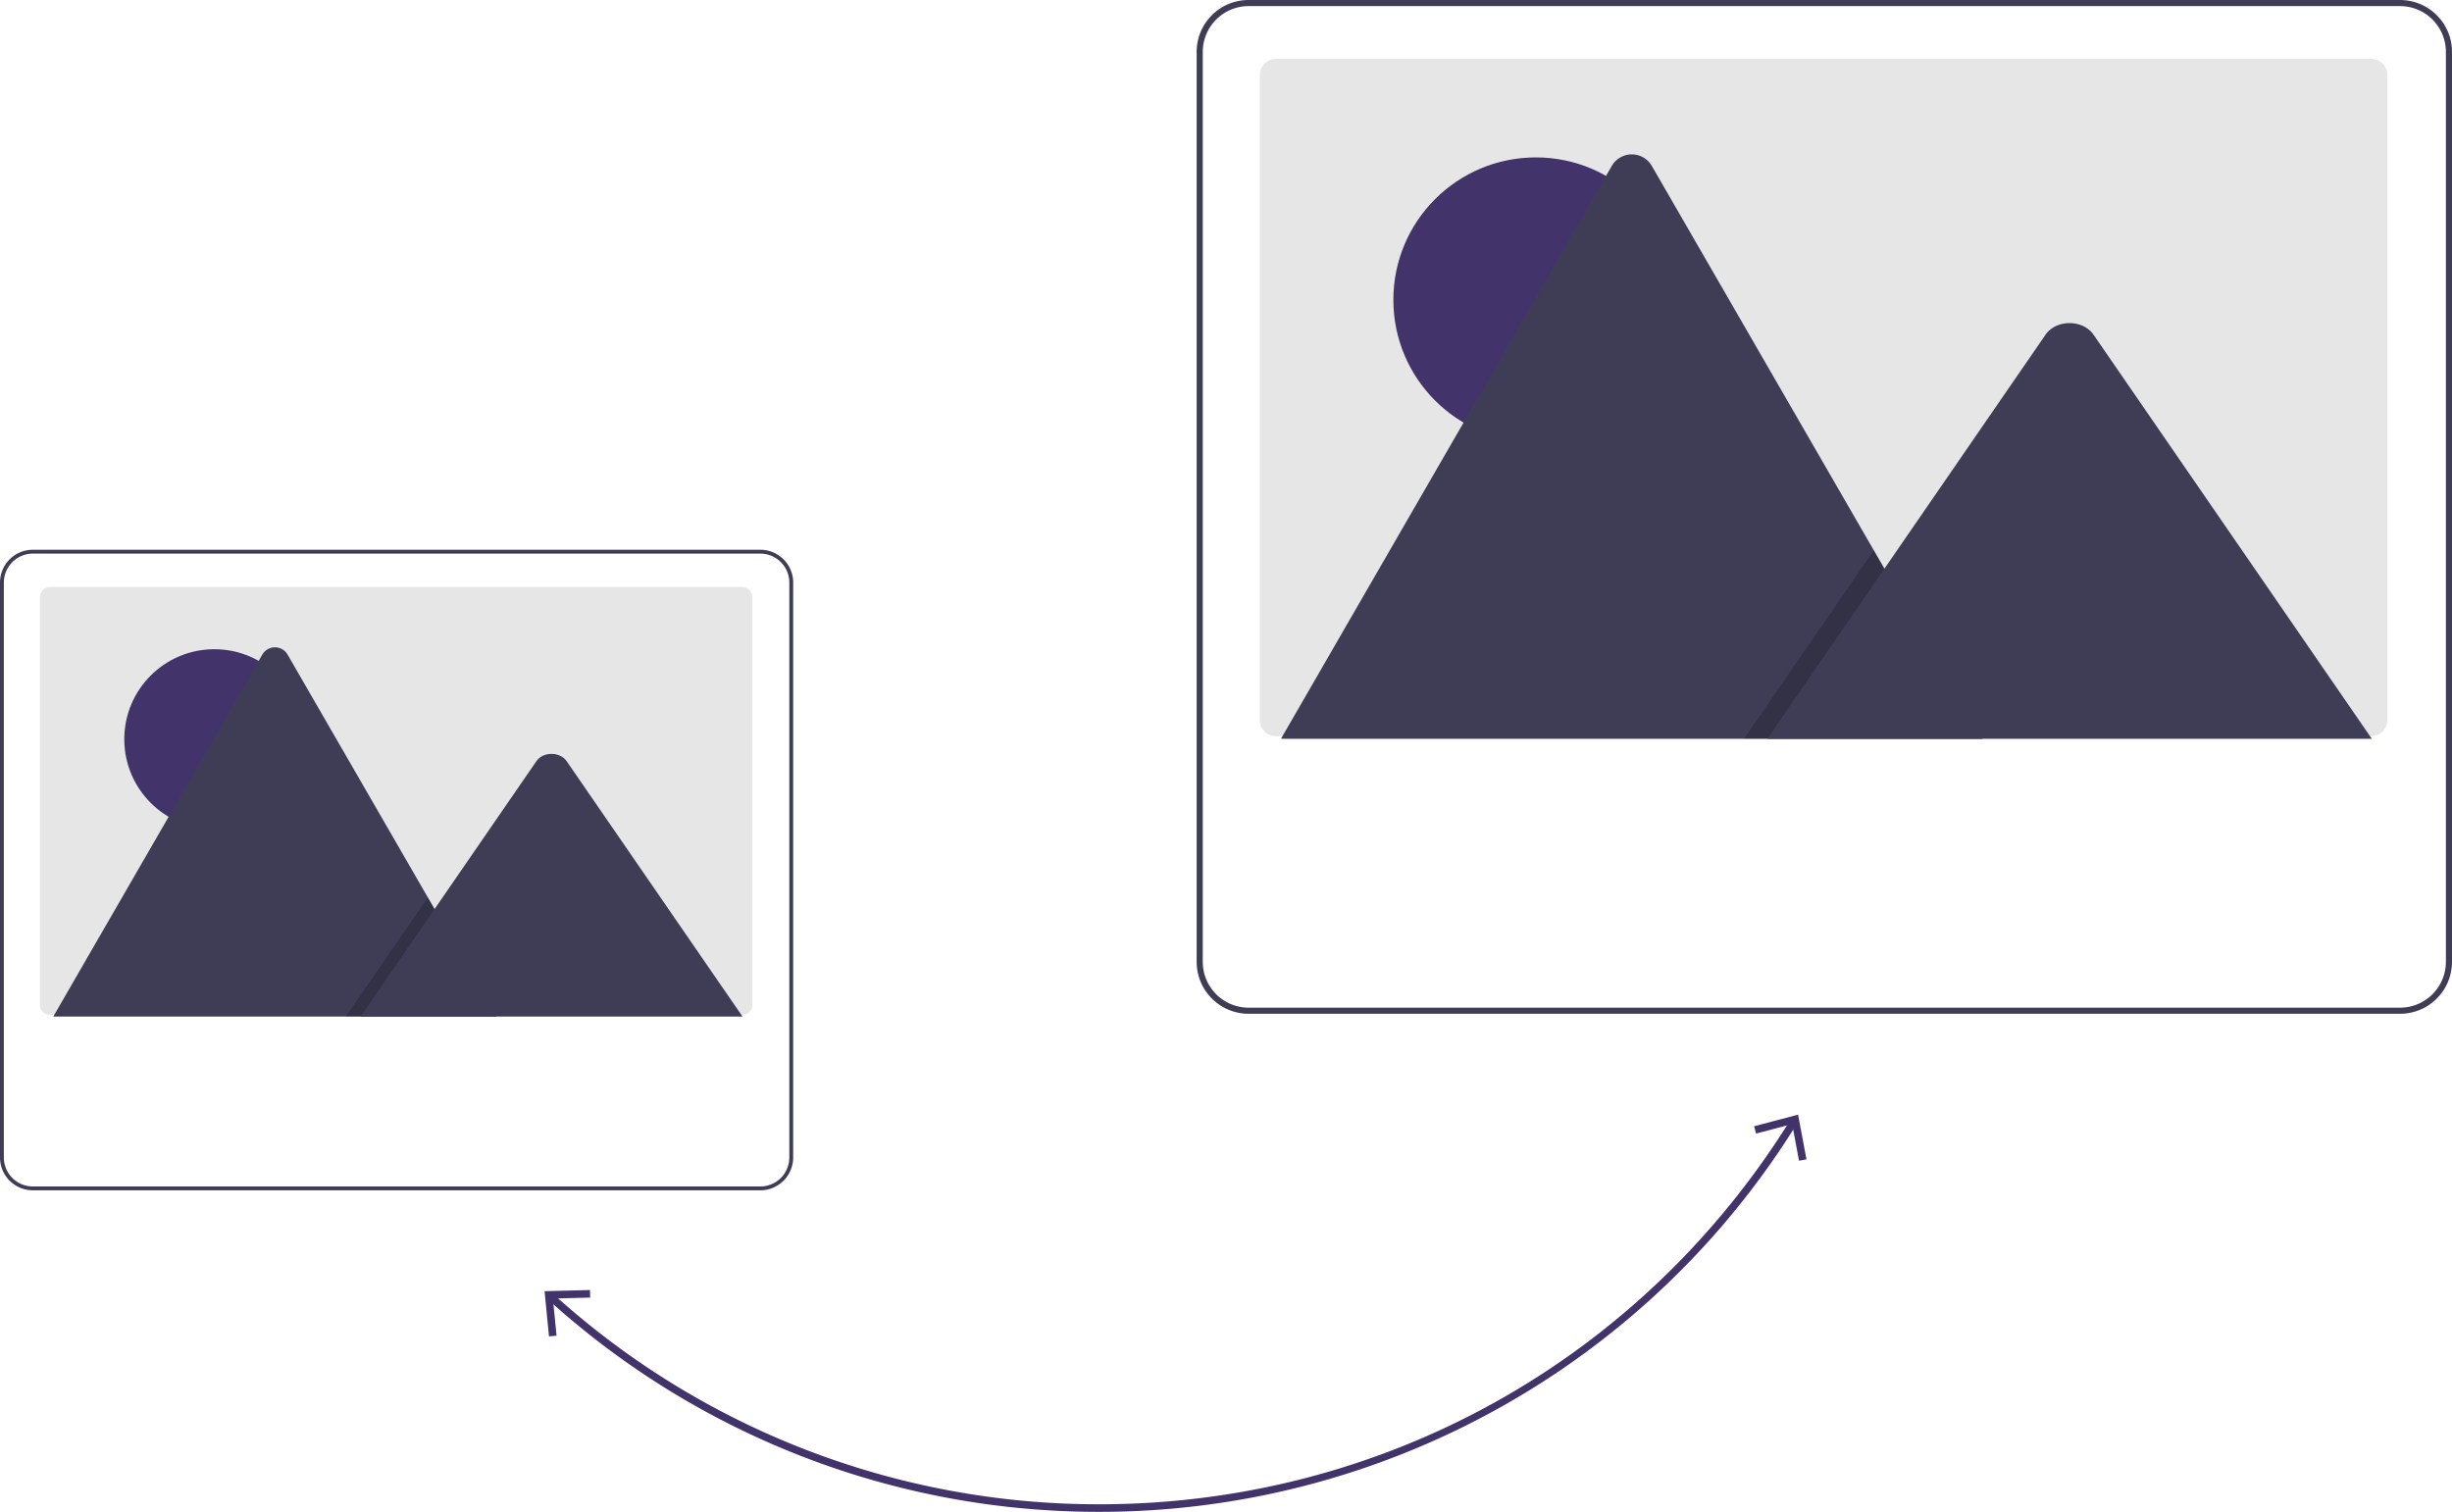
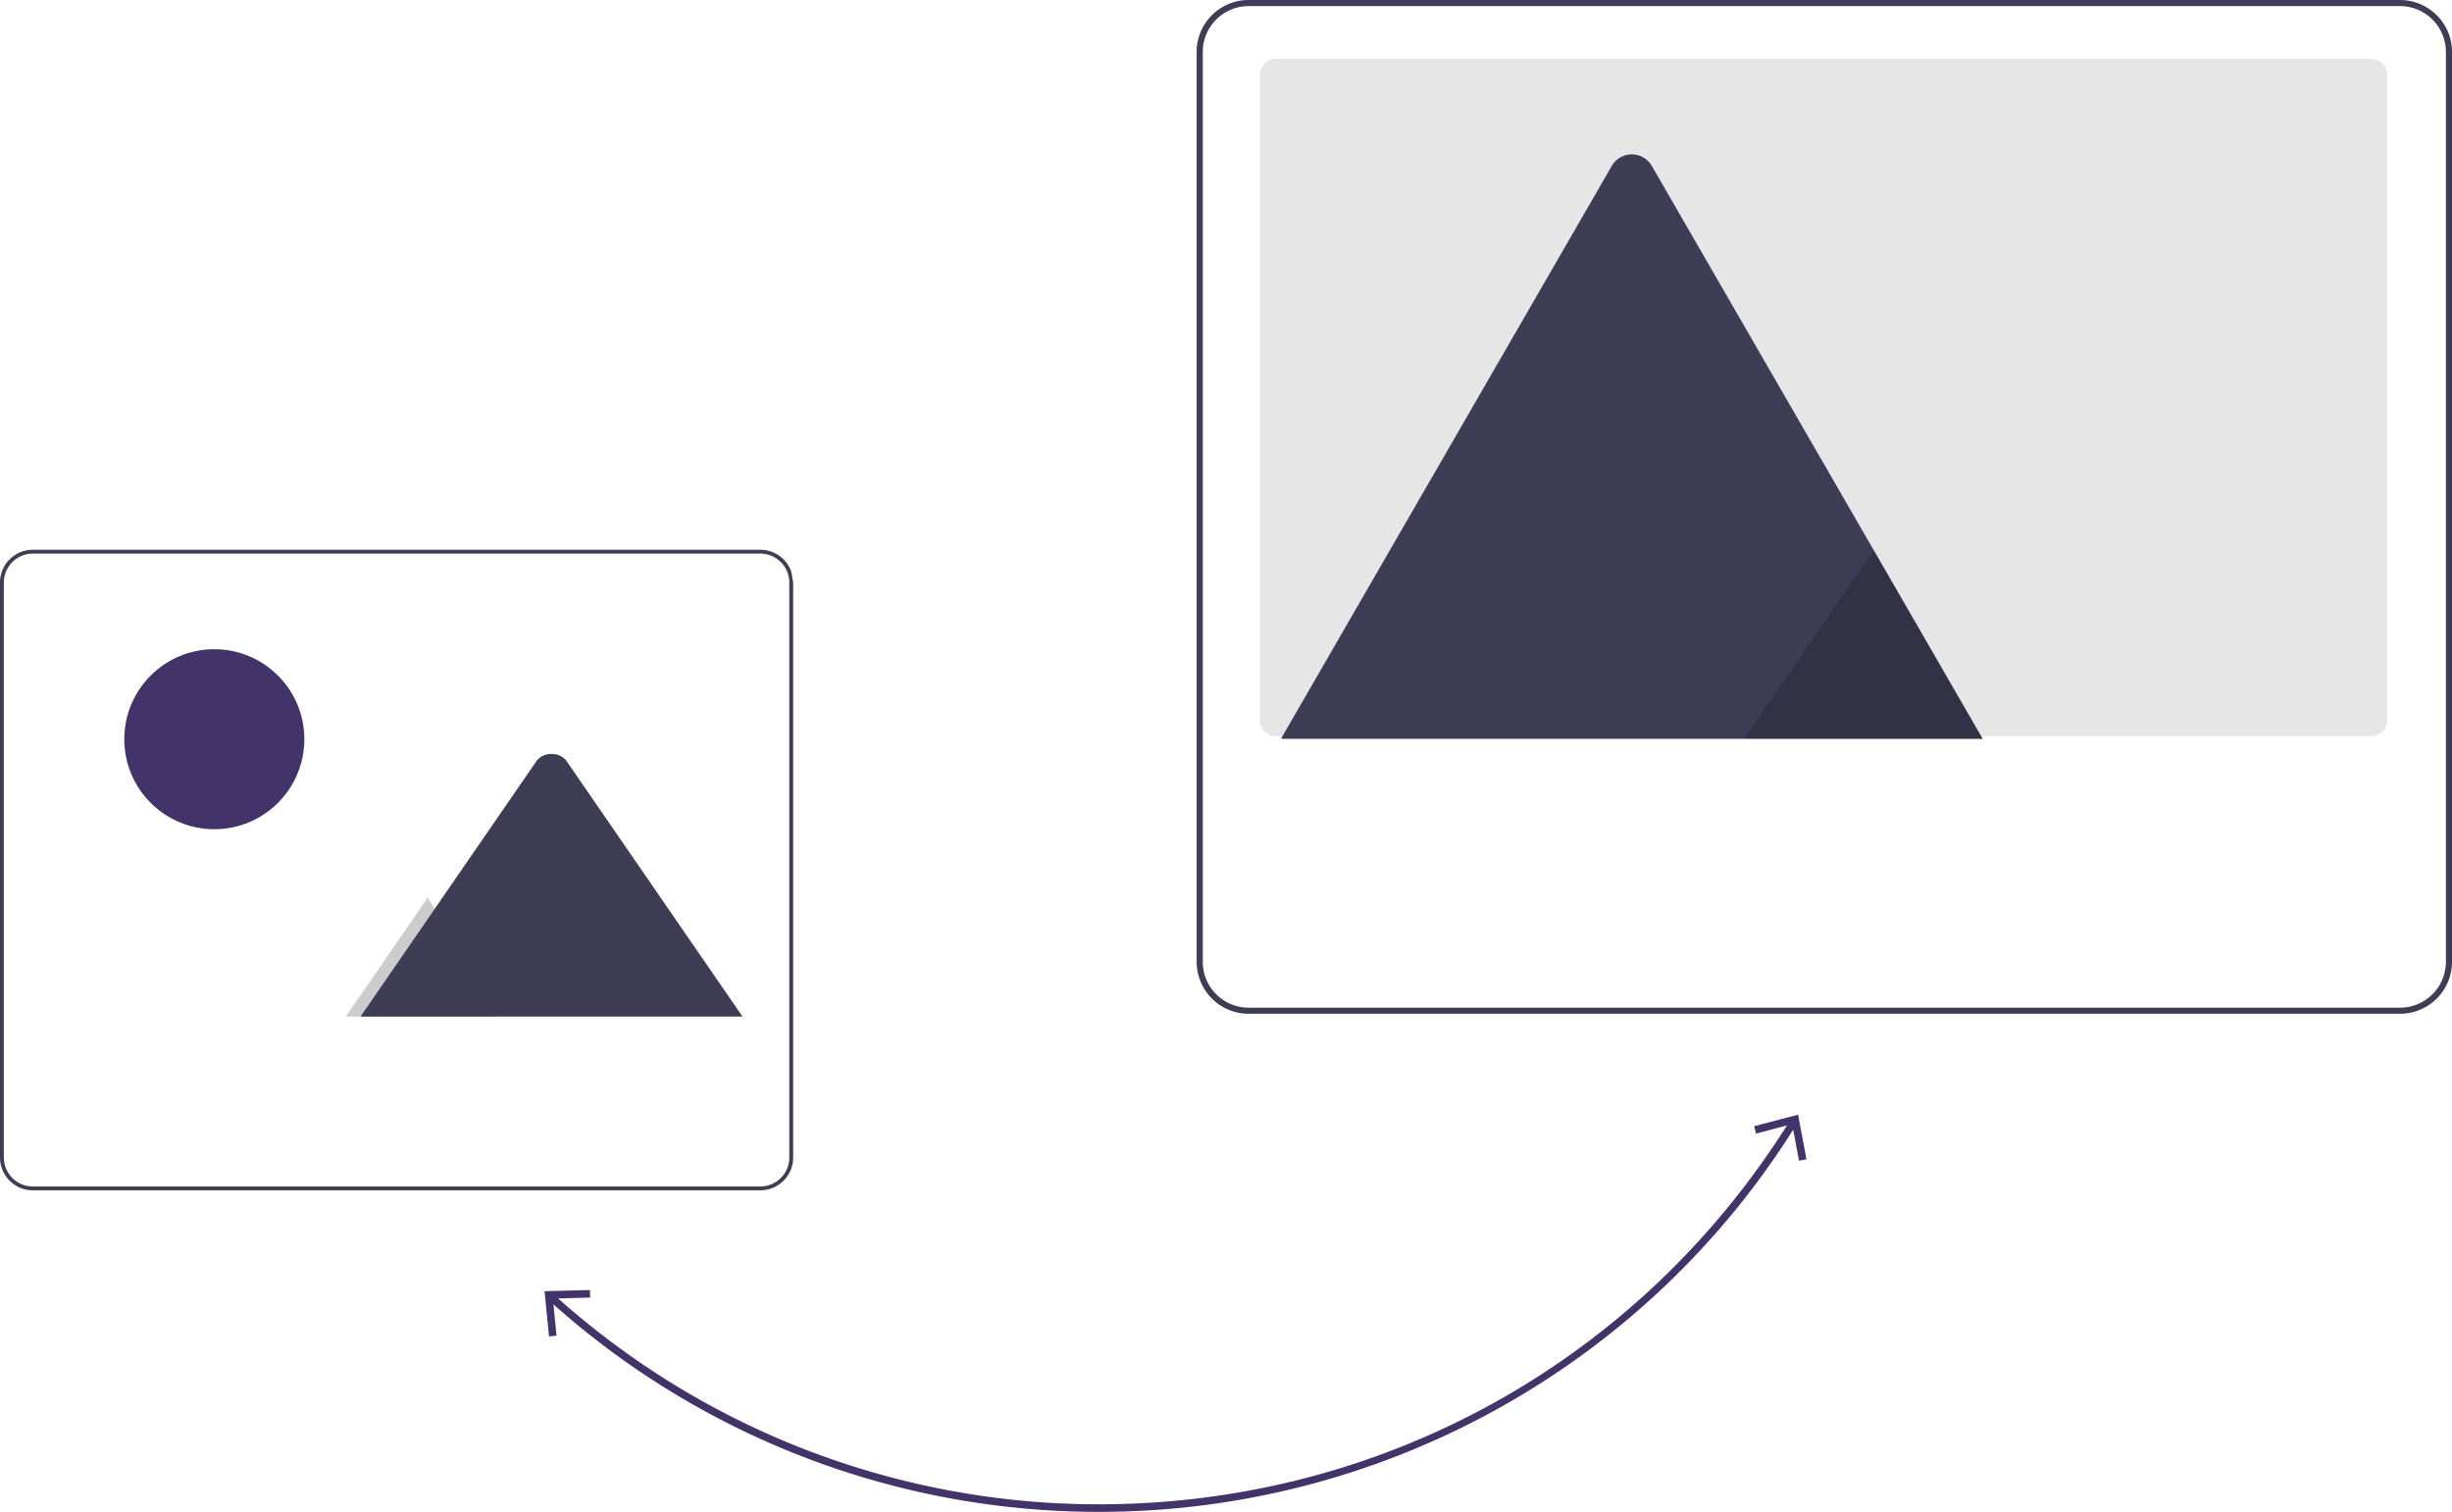
<svg xmlns="http://www.w3.org/2000/svg" width="972.048" height="599.5" data-name="Layer 1" viewBox="0 0 972.048 599.5">
  <path fill="#42336b" d="M435.72 599.5a324.768 324.768 0 0 1-218.454-84.192 1.5 1.5 0 0 1 2.014-2.224A321.772 321.772 0 0 0 435.72 596.5c112.298 0 214.773-57.017 274.12-152.52a1.5 1.5 0 1 1 2.548 1.583A325.289 325.289 0 0 1 435.72 599.5Z" />
  <path fill="#42336b" d="m695.395 446.595.764 2.904 14.301-3.777 2.723 14.541 2.951-.556-3.32-17.709-17.419 4.597zM233.884 511.537l.08 3.002-14.788.375 1.456 14.722-2.989.293-1.768-17.931 18.009-.461z" />
-   <path fill="#e6e6e6" d="M298.243 236.811v161.577a4.067 4.067 0 0 1-4.065 4.068H19.888a3.429 3.429 0 0 1-.582-.046 4.064 4.064 0 0 1-3.485-4.022V236.81a4.067 4.067 0 0 1 4.065-4.068h274.289a4.067 4.067 0 0 1 4.068 4.066Z" />
  <circle cx="84.961" cy="293.125" r="35.688" fill="#42336b" />
-   <path fill="#3f3d56" d="M196.875 403.104H21.8a3.57 3.57 0 0 1-.654-.052l82.803-143.427a5.798 5.798 0 0 1 10.092 0l55.571 96.25 2.662 4.606Z" />
  <path d="M196.875 403.103H137.1l29.343-42.622 2.113-3.07 1.055-1.536 2.663 4.606 24.601 42.622z" opacity=".2" style="isolation:isolate" />
  <path fill="#3f3d56" d="M294.356 403.104H142.93l29.343-42.623 2.112-3.07 38.237-55.545c2.507-3.64 8.538-3.868 11.485-.687a6.912 6.912 0 0 1 .55.687Z" />
-   <path fill="#3f3d56" d="M313.675 226.607A13.036 13.036 0 0 0 301.434 218H13.006A13.001 13.001 0 0 0 0 231.006v227.988A13.024 13.024 0 0 0 13.006 472h288.428a13.024 13.024 0 0 0 13.006-13.006V231.006a12.907 12.907 0 0 0-.765-4.4Zm-.765 232.387a11.49 11.49 0 0 1-11.476 11.476H13.006A11.49 11.49 0 0 1 1.53 458.994V231.006a11.49 11.49 0 0 1 11.476-11.476h288.428a11.49 11.49 0 0 1 11.476 11.476Z" />
+   <path fill="#3f3d56" d="M313.675 226.607A13.036 13.036 0 0 0 301.434 218H13.006A13.001 13.001 0 0 0 0 231.006v227.988A13.024 13.024 0 0 0 13.006 472h288.428a13.024 13.024 0 0 0 13.006-13.006V231.006Zm-.765 232.387a11.49 11.49 0 0 1-11.476 11.476H13.006A11.49 11.49 0 0 1 1.53 458.994V231.006a11.49 11.49 0 0 1 11.476-11.476h288.428a11.49 11.49 0 0 1 11.476 11.476Z" />
  <path fill="#e6e6e6" d="M946.414 29.772v255.724a6.436 6.436 0 0 1-6.434 6.438H505.869a5.425 5.425 0 0 1-.923-.072 6.432 6.432 0 0 1-5.516-6.366V29.772a6.436 6.436 0 0 1 6.434-6.438h434.111a6.436 6.436 0 0 1 6.439 6.434Z" />
-   <circle cx="608.857" cy="118.899" r="56.483" fill="#42336b" />
  <path fill="#3f3d56" d="M785.982 292.96h-277.09a5.65 5.65 0 0 1-1.035-.083L638.907 65.88a9.176 9.176 0 0 1 15.973 0l87.951 152.334 4.214 7.289Z" />
  <path d="M785.981 292.959h-94.604l46.441-67.457 3.343-4.859 1.671-2.431 4.213 7.29 38.936 67.457z" opacity=".2" style="isolation:isolate" />
-   <path fill="#3f3d56" d="M940.262 292.96H700.604l46.44-67.458 3.343-4.86 60.517-87.91c3.967-5.761 13.512-6.12 18.176-1.087a10.936 10.936 0 0 1 .872 1.087Z" />
  <path fill="#3f3d56" d="M970.837 13.622A20.631 20.631 0 0 0 951.464 0H494.976a20.576 20.576 0 0 0-20.584 20.584v360.832A20.614 20.614 0 0 0 494.976 402h456.488a20.614 20.614 0 0 0 20.584-20.584V20.584a20.428 20.428 0 0 0-1.21-6.962Zm-1.21 367.794a18.185 18.185 0 0 1-18.163 18.162H494.976a18.185 18.185 0 0 1-18.163-18.162V20.584a18.185 18.185 0 0 1 18.163-18.162h456.488a18.185 18.185 0 0 1 18.163 18.162Z" />
</svg>